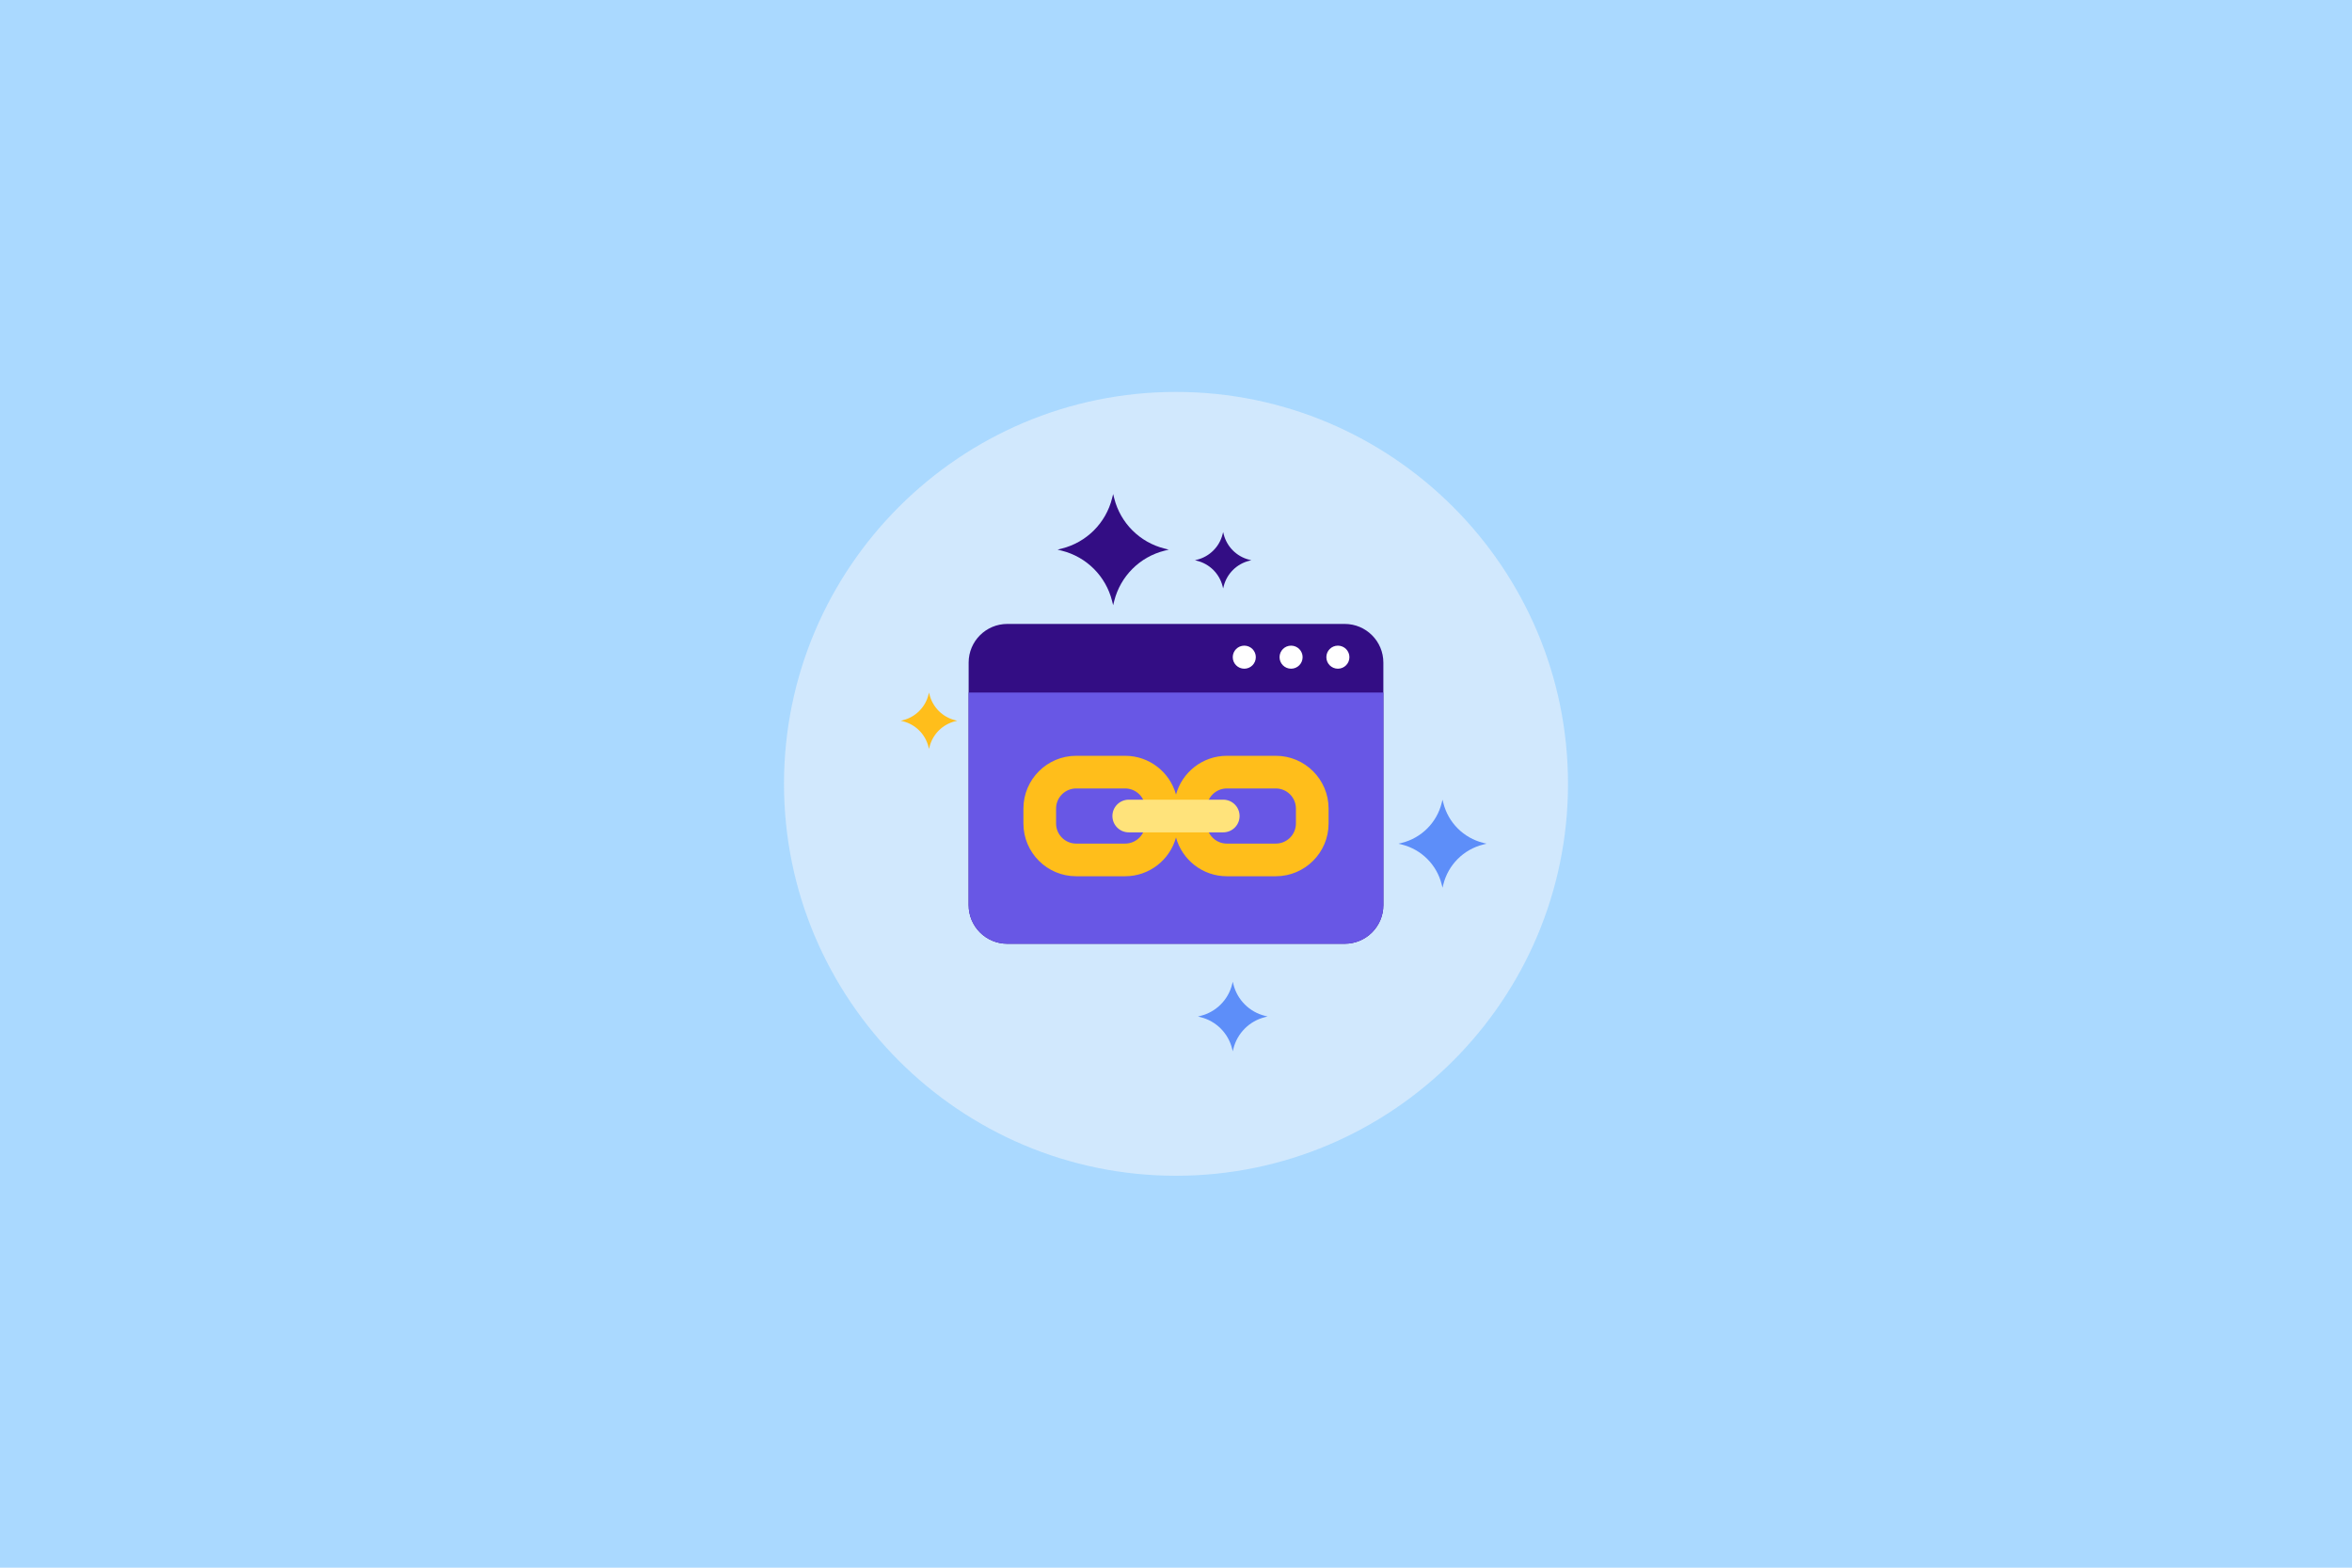
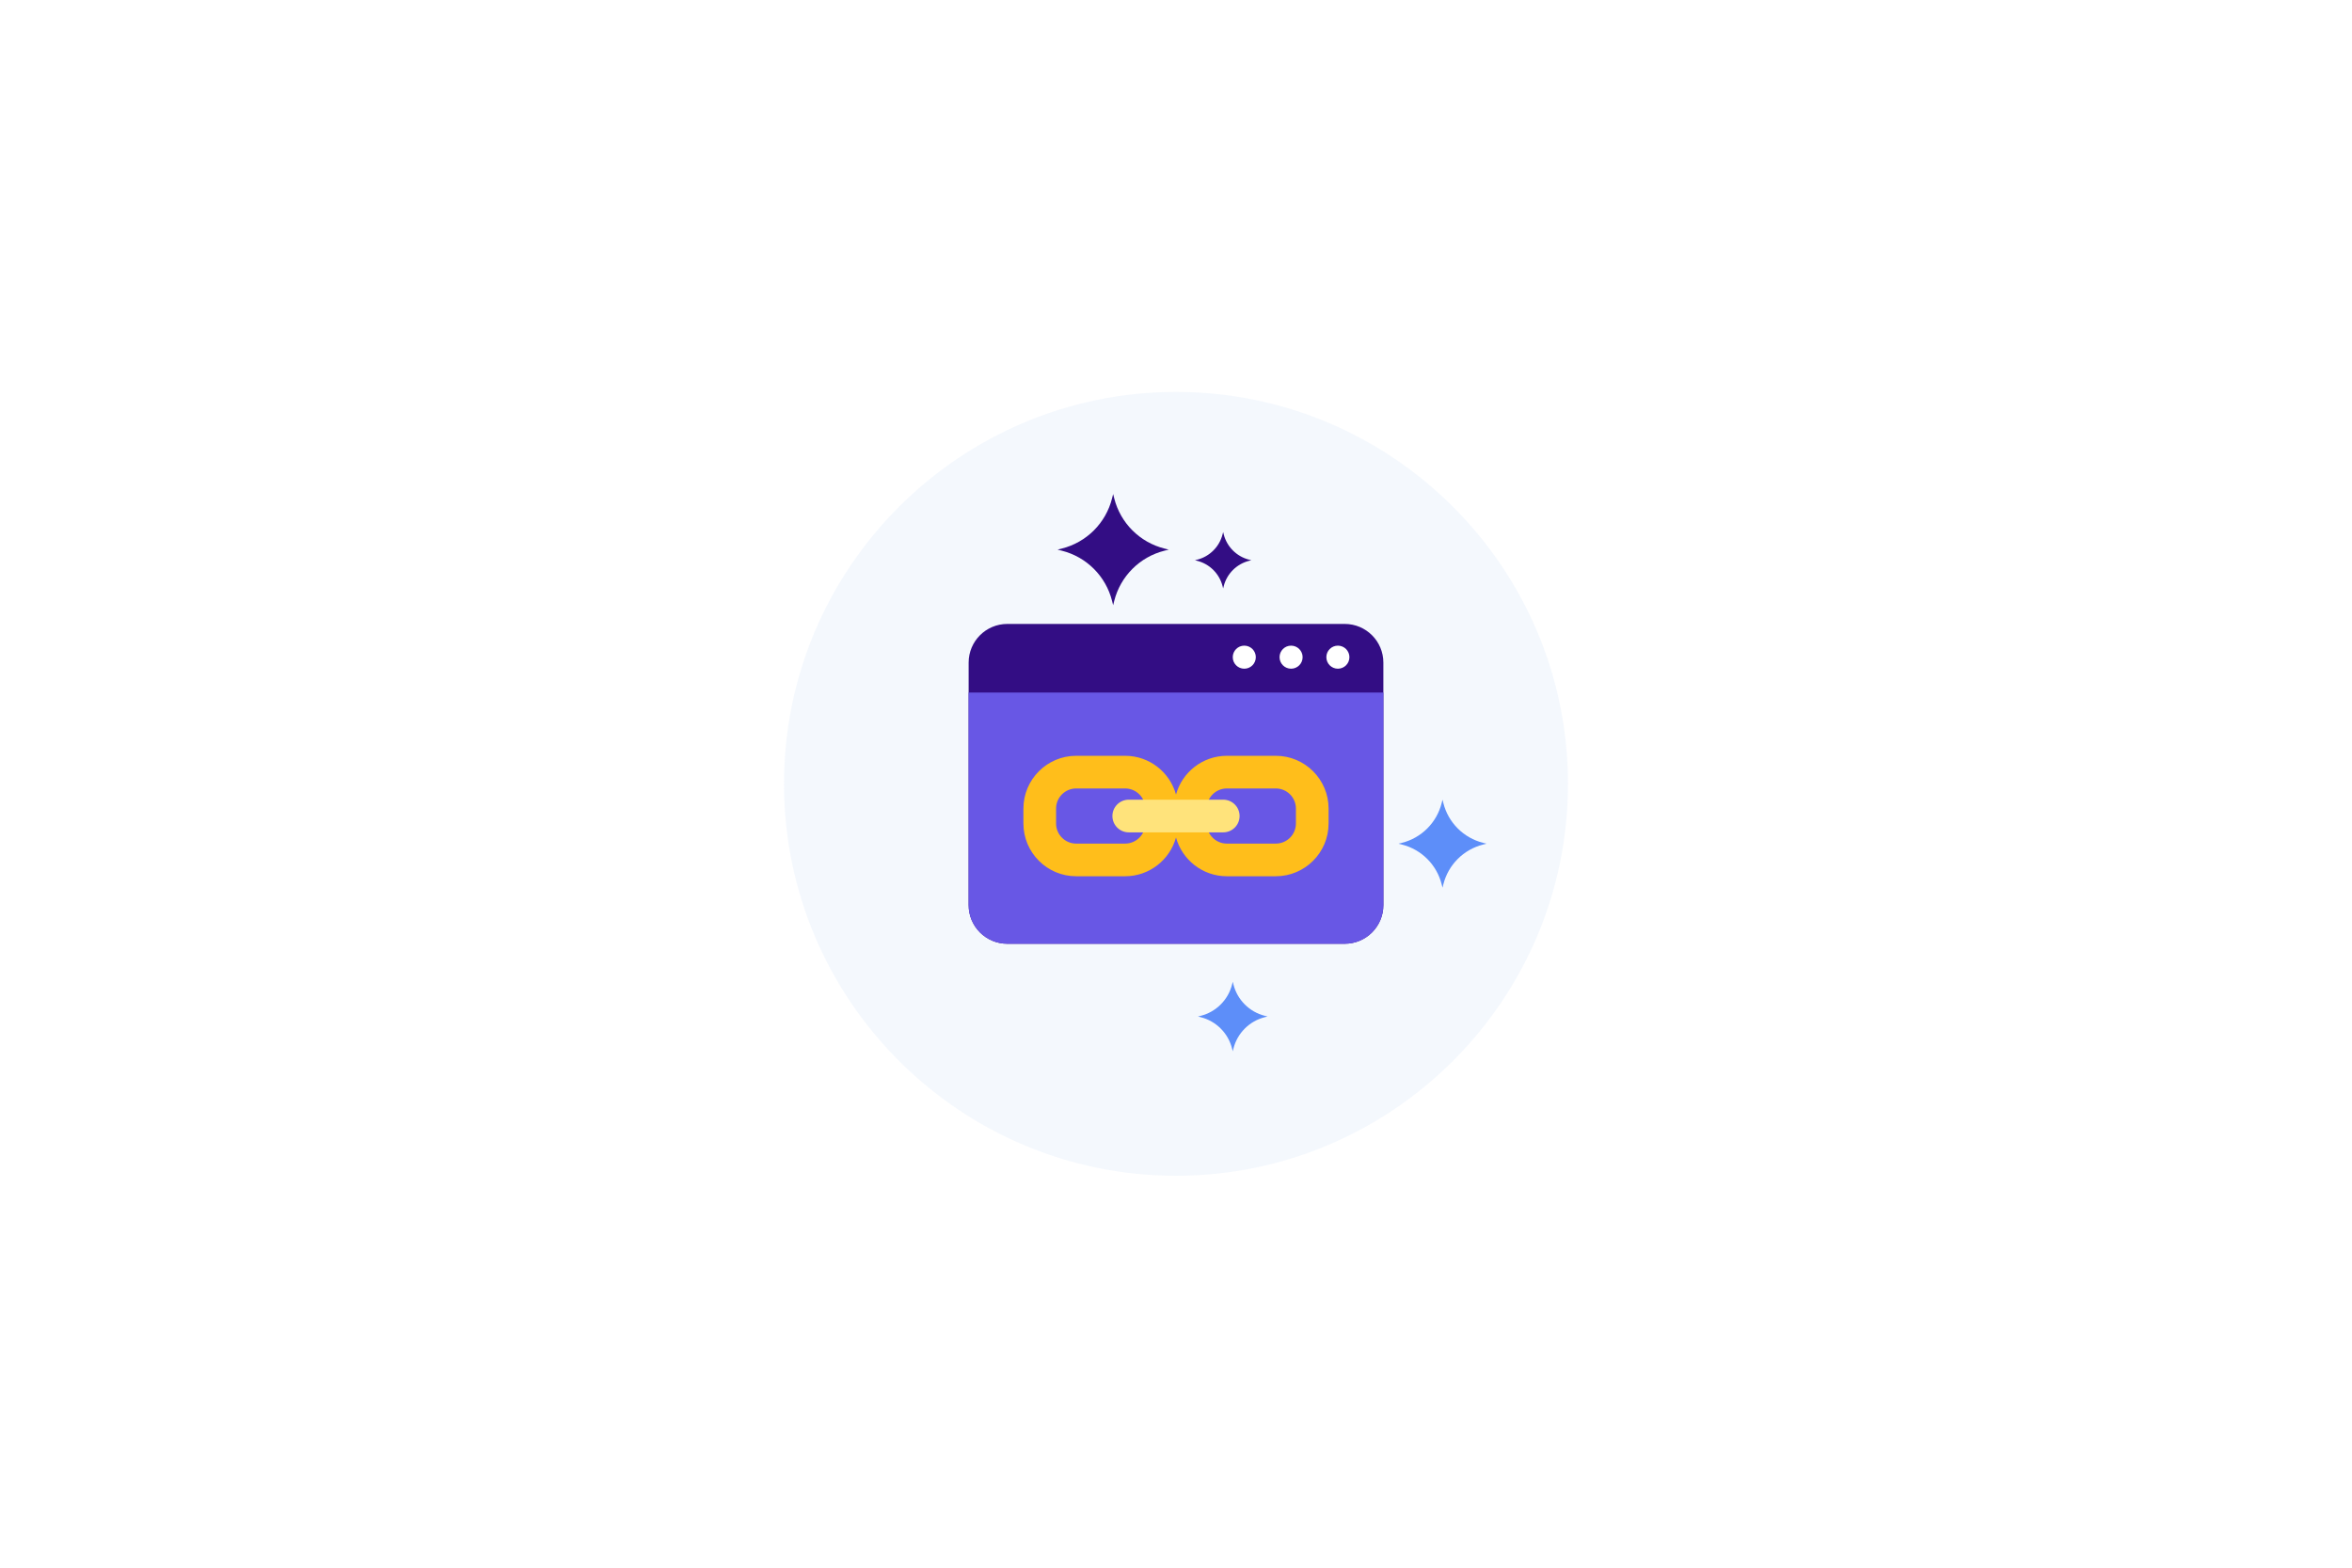
<svg xmlns="http://www.w3.org/2000/svg" width="600px" height="400px" viewBox="0 0 600 400" version="1.1">
  <title>baidupush</title>
  <desc>FastAdmin</desc>
  <g id="baidupush" stroke="none" stroke-width="1" fill="none" fill-rule="evenodd">
-     <rect id="矩形" fill="#AAD9FF" x="0" y="0" width="600" height="400" />
    <g id="编组" transform="translate(200, 100)" fill-rule="nonzero">
      <path d="M99.999,0 C44.859,0 -0,44.86 -0,100.001 C-0,155.141 44.859,200 99.999,200 C155.14,200 200,155.141 200,100.001 C200,44.86 155.14,0 99.999,0 Z" id="形状" fill="#EDF3FC" opacity="0.584" />
      <path d="M118.672,42.81 C115.468,42.007 112.966,39.505 112.162,36.301 L112.026,35.754 L111.889,36.301 C111.086,39.506 108.584,42.008 105.38,42.81 L104.833,42.948 L105.38,43.086 C108.584,43.888 111.086,46.39 111.889,49.594 L112.026,50.141 L112.162,49.594 C112.966,46.39 115.468,43.889 118.672,43.086 L119.22,42.948 L118.672,42.81 L118.672,42.81 Z" id="路径" fill="#330D84" />
-       <path d="M43.64,83.762 C40.435,82.959 37.933,80.458 37.13,77.253 L36.994,76.706 L36.856,77.253 C36.053,80.458 33.551,82.96 30.347,83.762 L29.8,83.9 L30.347,84.038 C33.551,84.84 36.053,87.342 36.856,90.546 L36.994,91.093 L37.13,90.546 C37.933,87.342 40.435,84.841 43.64,84.038 L44.187,83.9 L43.64,83.762 L43.64,83.762 Z" id="路径" fill="#FFBE1B" />
      <path d="M97.072,39.967 C90.754,38.384 85.82,33.451 84.236,27.133 L83.968,26.055 L83.696,27.133 C82.114,33.452 77.181,38.385 70.862,39.967 L69.784,40.239 L70.862,40.51 C77.18,42.093 82.114,47.025 83.696,53.343 L83.968,54.421 L84.236,53.343 C85.82,47.025 90.754,42.093 97.072,40.51 L98.151,40.239 L97.072,39.967 Z" id="路径" fill="#330D84" />
      <path d="M122.676,159.194 C118.724,158.203 115.638,155.118 114.647,151.166 L114.48,150.491 L114.31,151.166 C113.32,155.118 110.234,158.204 106.282,159.194 L105.607,159.364 L106.282,159.533 C110.234,160.523 113.32,163.609 114.31,167.56 L114.48,168.235 L114.647,167.56 C115.638,163.609 118.724,160.523 122.676,159.533 L123.351,159.364 L122.676,159.194 L122.676,159.194 Z M178.362,115.056 C173.36,113.803 169.455,109.899 168.201,104.897 L167.989,104.044 L167.774,104.897 C166.521,109.899 162.616,113.804 157.615,115.056 L156.76,115.271 L157.615,115.486 C162.616,116.739 166.521,120.643 167.774,125.644 L167.989,126.498 L168.201,125.644 C169.455,120.643 173.36,116.739 178.362,115.486 L179.216,115.271 L178.362,115.056 L178.362,115.056 Z" id="形状" fill="#5D8EF9" />
      <path d="M143.035,140.802 L56.967,140.802 C51.519,140.802 47.103,136.386 47.103,130.938 L47.103,69.06 C47.103,63.615 51.52,59.198 56.967,59.198 L143.035,59.198 C148.482,59.198 152.898,63.615 152.898,69.06 L152.898,130.938 C152.898,136.386 148.482,140.802 143.035,140.802 Z" id="路径" fill="#330D84" />
      <circle id="椭圆形" fill="#FFFFFF" cx="117.42" cy="67.68" r="2.941" />
      <circle id="椭圆形" fill="#FFFFFF" cx="129.359" cy="67.68" r="2.941" />
      <path d="M144.239,67.68 C144.239,69.305 142.923,70.621 141.297,70.621 C139.673,70.621 138.356,69.305 138.356,67.68 C138.356,66.055 139.673,64.739 141.297,64.739 C142.077,64.739 142.826,65.049 143.377,65.6 C143.929,66.152 144.239,66.9 144.239,67.68 Z" id="路径" fill="#FFFFFF" />
-       <path d="M143.035,140.802 L56.967,140.802 C51.519,140.802 47.103,136.386 47.103,130.938 L47.103,76.707 L152.898,76.707 L152.898,130.938 C152.898,136.386 148.482,140.802 143.035,140.802 Z" id="路径" fill="#6857E5" />
+       <path d="M143.035,140.802 L56.967,140.802 C51.519,140.802 47.103,136.386 47.103,130.938 L47.103,76.707 L152.898,76.707 L152.898,130.938 C152.898,136.386 148.482,140.802 143.035,140.802 " id="路径" fill="#6857E5" />
      <path d="M125.465,92.844 L112.973,92.844 C106.79,92.844 101.571,97.036 100,102.727 C98.429,97.036 93.209,92.844 87.026,92.844 L74.533,92.844 C67.112,92.844 61.075,98.882 61.075,106.305 L61.075,110.118 C61.075,117.54 67.112,123.578 74.533,123.578 L87.026,123.578 C93.209,123.578 98.429,119.385 100,113.695 C101.571,119.385 106.79,123.578 112.973,123.578 L125.465,123.578 C132.887,123.578 138.925,117.54 138.925,110.118 L138.925,106.305 C138.925,98.882 132.887,92.844 125.465,92.844 Z M92.153,110.118 C92.153,112.944 89.853,115.244 87.026,115.244 L74.533,115.244 C71.707,115.244 69.408,112.944 69.408,110.118 L69.408,106.305 C69.408,103.478 71.707,101.178 74.533,101.178 L87.026,101.178 C89.853,101.178 92.153,103.478 92.153,106.305 L92.153,110.118 L92.153,110.118 Z M130.591,110.118 C130.591,112.944 128.292,115.244 125.465,115.244 L112.973,115.244 C110.147,115.244 107.847,112.944 107.847,110.118 L107.847,106.305 C107.847,103.478 110.147,101.178 112.973,101.178 L125.465,101.178 C128.292,101.178 130.591,103.478 130.591,106.305 L130.591,110.118 Z" id="形状" fill="#FFBE1B" />
      <path d="M112.055,112.377 L87.945,112.377 C85.644,112.377 83.778,110.512 83.778,108.21 C83.778,105.909 85.644,104.043 87.945,104.043 L112.055,104.043 C114.356,104.043 116.222,105.909 116.222,108.21 C116.222,110.512 114.356,112.377 112.055,112.377 Z" id="路径" fill="#FFE37B" />
    </g>
  </g>
</svg>